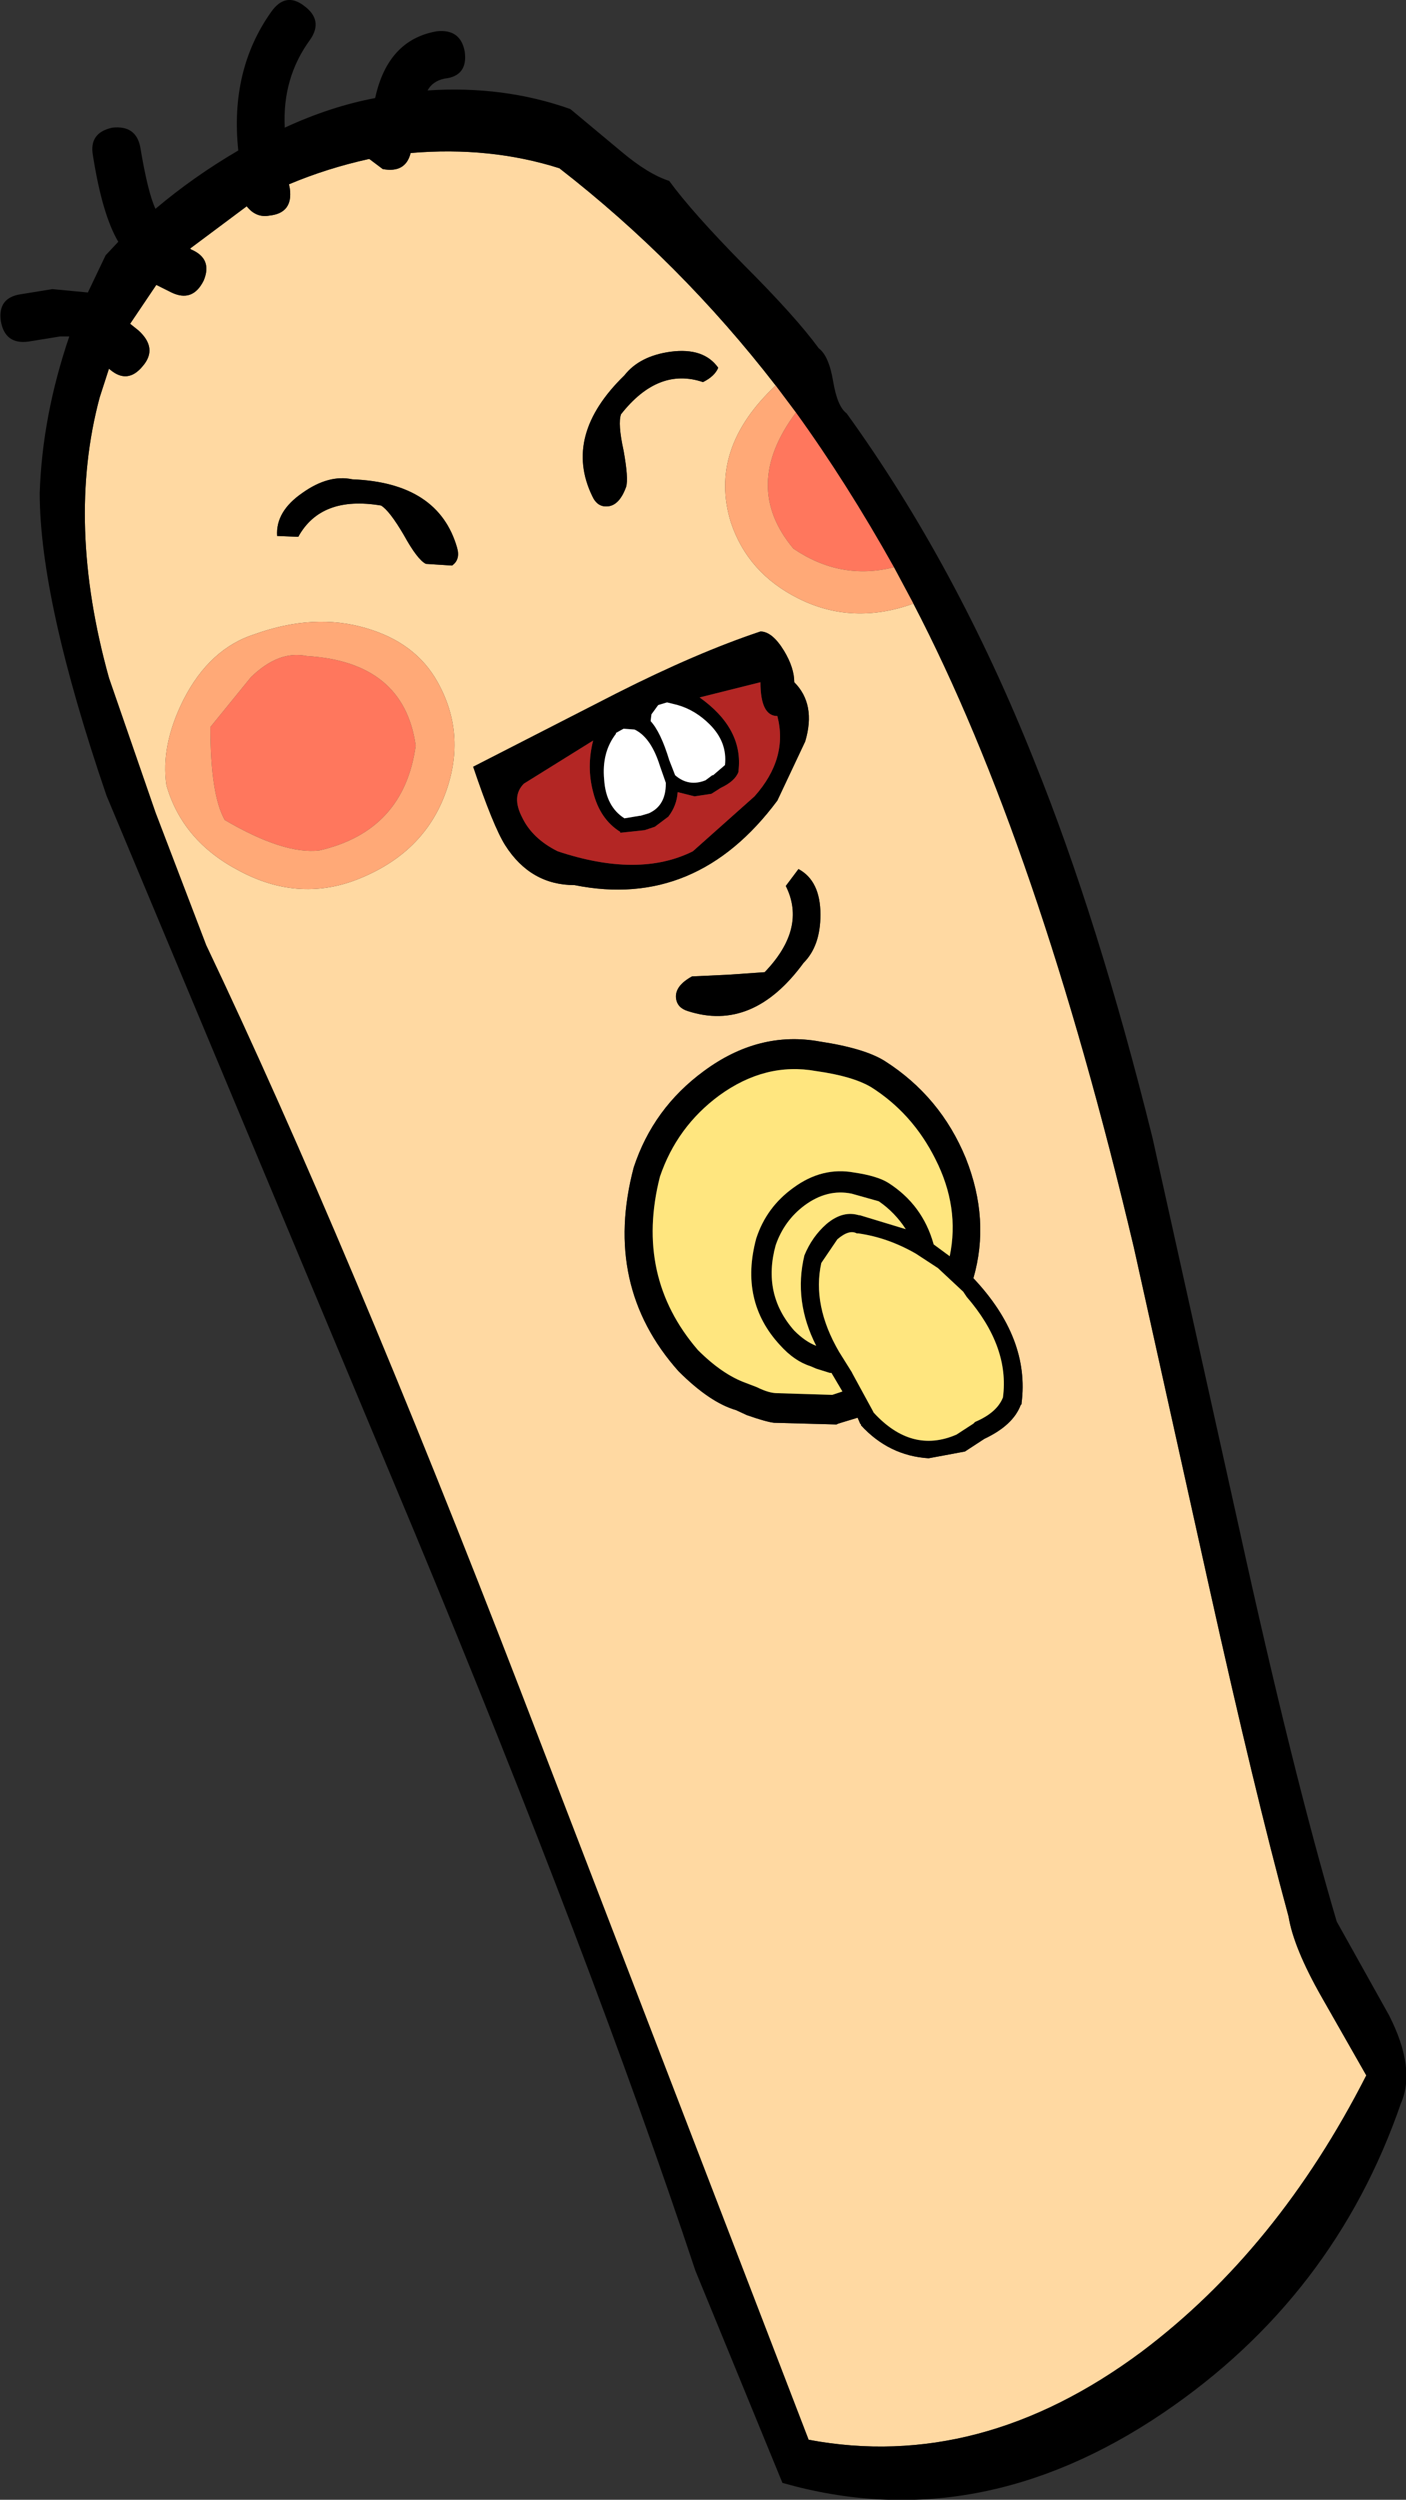
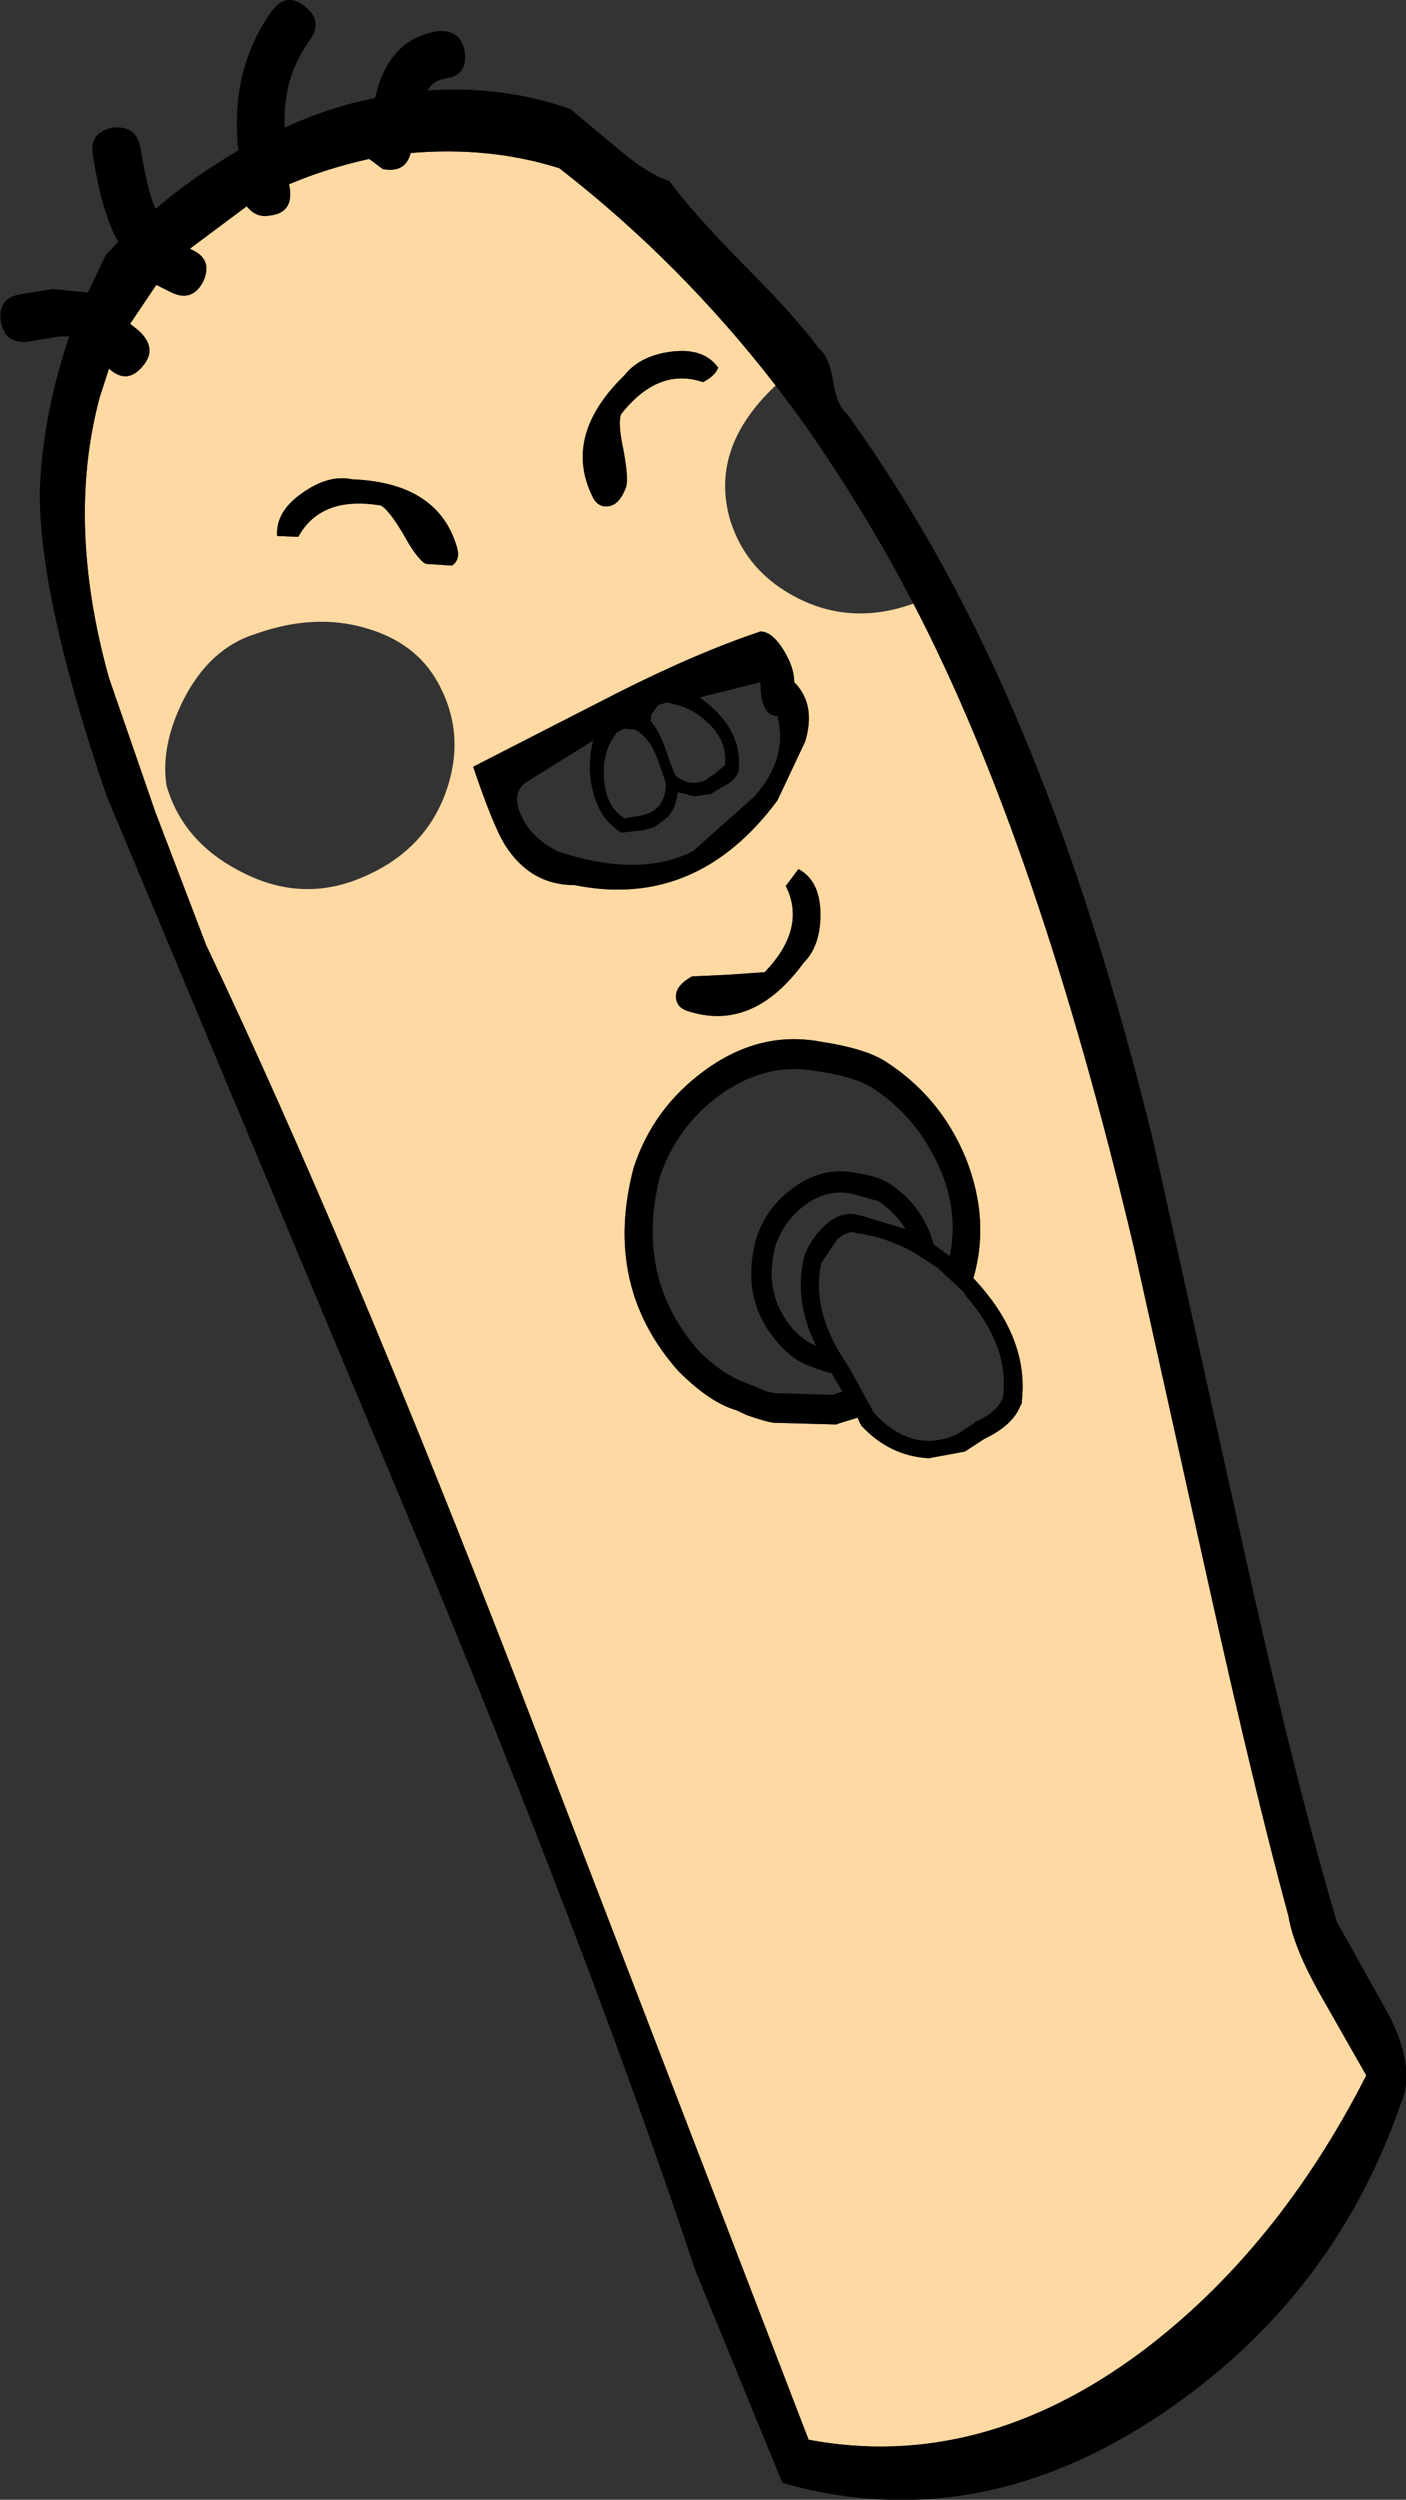
<svg xmlns="http://www.w3.org/2000/svg" height="147.85px" width="83.2px">
  <rect width="100%" height="100%" fill="#333333" stroke="none" />
  <g transform="matrix(1.0, 0.0, 0.0, 1.0, 162.5, 217.05)">
    <path d="M-108.45 -181.35 Q-101.05 -167.15 -95.4 -143.25 L-90.95 -123.2 Q-88.25 -111.05 -86.25 -103.7 -85.95 -101.85 -84.3 -98.95 L-81.65 -94.3 Q-86.9 -84.0 -94.95 -77.95 -104.5 -70.85 -114.65 -72.75 L-131.7 -117.05 Q-141.95 -143.6 -150.3 -161.15 L-153.3 -169.0 -156.05 -176.95 Q-158.6 -186.1 -156.6 -193.55 L-156.05 -195.25 -156.0 -195.2 Q-154.95 -194.3 -154.05 -195.4 -153.15 -196.45 -154.3 -197.5 L-154.8 -197.9 -153.25 -200.2 -152.35 -199.75 Q-151.1 -199.15 -150.45 -200.45 -149.9 -201.75 -151.2 -202.3 L-151.25 -202.35 -147.9 -204.85 Q-147.35 -204.15 -146.55 -204.3 -145.15 -204.45 -145.35 -205.9 L-145.4 -206.15 Q-143.15 -207.1 -140.65 -207.65 L-139.85 -207.05 Q-138.5 -206.8 -138.2 -208.0 -133.5 -208.4 -129.4 -207.1 -122.25 -201.55 -116.6 -194.25 -120.6 -190.5 -119.25 -186.15 -118.25 -183.15 -115.25 -181.65 -112.05 -180.05 -108.45 -181.35 M-120.9 -194.45 Q-120.2 -194.8 -120.0 -195.3 -120.85 -196.5 -122.8 -196.25 -124.65 -196.0 -125.55 -194.85 -129.2 -191.3 -127.45 -187.7 -127.15 -187.05 -126.55 -187.1 -125.85 -187.15 -125.45 -188.25 -125.3 -188.75 -125.6 -190.4 -125.95 -192.0 -125.75 -192.55 -123.55 -195.35 -120.9 -194.45 M-116.5 -169.7 L-114.85 -173.2 Q-114.2 -175.4 -115.5 -176.7 -115.5 -177.55 -116.1 -178.55 -116.8 -179.7 -117.5 -179.7 -121.25 -178.45 -126.0 -176.05 L-134.5 -171.7 Q-133.3 -168.15 -132.6 -167.05 -131.1 -164.7 -128.5 -164.7 -121.3 -163.25 -116.5 -169.7 M-116.0 -164.65 Q-114.75 -162.15 -117.25 -159.55 L-119.4 -159.4 -121.55 -159.3 Q-122.55 -158.75 -122.5 -158.05 -122.45 -157.45 -121.8 -157.25 -117.95 -156.0 -114.95 -160.1 -113.95 -161.1 -113.95 -162.95 -113.95 -164.95 -115.25 -165.65 L-116.0 -164.65 M-110.15 -154.3 Q-111.35 -155.05 -114.0 -155.45 -117.6 -156.1 -120.85 -153.7 -123.85 -151.5 -125.0 -148.0 -126.85 -141.0 -122.35 -135.95 -120.5 -134.1 -118.95 -133.65 L-118.3 -133.35 Q-117.15 -132.95 -116.7 -132.9 L-113.0 -132.8 -112.9 -132.85 -111.75 -133.2 -111.6 -132.85 -111.55 -132.8 -111.55 -132.75 Q-109.9 -130.95 -107.55 -130.8 L-105.4 -131.2 -104.25 -131.95 Q-102.55 -132.75 -102.1 -133.95 L-102.05 -134.0 -102.05 -134.05 Q-101.55 -137.9 -104.9 -141.45 -103.9 -144.9 -105.35 -148.55 -106.85 -152.2 -110.15 -154.3 M-137.3 -183.7 L-135.75 -183.6 Q-135.25 -183.95 -135.45 -184.65 -136.55 -188.5 -141.65 -188.7 -143.05 -189.0 -144.6 -187.9 -146.2 -186.8 -146.1 -185.35 L-144.85 -185.3 Q-143.5 -187.75 -139.95 -187.15 -139.45 -186.85 -138.6 -185.4 -137.8 -183.95 -137.3 -183.7 M-136.1 -170.25 Q-134.9 -173.65 -136.6 -176.7 -137.9 -179.05 -140.85 -179.9 -143.9 -180.8 -147.4 -179.55 -150.1 -178.7 -151.65 -175.65 -153.0 -172.95 -152.65 -170.6 -151.7 -167.3 -148.35 -165.55 -144.9 -163.7 -141.45 -165.0 -137.4 -166.55 -136.1 -170.25" fill="#ffd9a2" fill-rule="evenodd" stroke="none" />
    <path d="M-148.4 -208.15 Q-148.9 -212.9 -146.45 -216.35 -145.6 -217.55 -144.5 -216.7 -143.35 -215.85 -144.15 -214.7 -145.8 -212.45 -145.65 -209.5 -142.95 -210.75 -140.3 -211.25 -139.55 -214.7 -136.65 -215.2 -135.25 -215.35 -135.0 -214.0 -134.8 -212.55 -136.2 -212.4 -136.9 -212.25 -137.2 -211.7 -132.7 -212.0 -128.75 -210.6 L-125.75 -208.1 Q-124.15 -206.75 -122.9 -206.35 -121.55 -204.5 -118.5 -201.4 -115.4 -198.3 -114.05 -196.45 -113.45 -196.0 -113.2 -194.5 -112.95 -193.0 -112.4 -192.6 -105.9 -183.6 -101.3 -172.05 -97.5 -162.65 -94.3 -149.75 L-89.15 -126.55 Q-86.0 -112.2 -83.4 -103.4 L-80.3 -97.85 Q-78.7 -94.7 -79.6 -92.65 -83.55 -81.2 -93.65 -74.35 -104.65 -66.9 -116.2 -70.2 L-121.35 -82.75 Q-127.45 -101.1 -138.0 -126.5 L-156.2 -170.0 Q-160.15 -181.55 -160.15 -187.9 -160.0 -192.45 -158.4 -197.15 L-158.95 -197.15 -160.8 -196.85 Q-162.2 -196.65 -162.45 -198.05 -162.65 -199.45 -161.25 -199.65 L-159.4 -199.95 -157.3 -199.75 -156.25 -201.95 -155.5 -202.75 Q-156.45 -204.35 -157.0 -207.85 -157.25 -209.2 -155.85 -209.5 -154.45 -209.65 -154.2 -208.35 -153.75 -205.65 -153.3 -204.7 -151.05 -206.6 -148.4 -208.15 M-116.6 -194.25 Q-122.25 -201.55 -129.4 -207.1 -133.5 -208.4 -138.2 -208.0 -138.5 -206.8 -139.85 -207.05 L-140.65 -207.65 Q-143.15 -207.1 -145.4 -206.15 L-145.35 -205.9 Q-145.15 -204.45 -146.55 -204.3 -147.35 -204.15 -147.9 -204.85 L-151.25 -202.35 -151.2 -202.3 Q-149.9 -201.75 -150.45 -200.45 -151.1 -199.15 -152.35 -199.75 L-153.25 -200.2 -154.8 -197.9 -154.3 -197.5 Q-153.15 -196.45 -154.05 -195.4 -154.95 -194.3 -156.0 -195.2 L-156.05 -195.25 -156.6 -193.55 Q-158.6 -186.1 -156.05 -176.95 L-153.3 -169.0 -150.3 -161.15 Q-141.95 -143.6 -131.7 -117.05 L-114.65 -72.75 Q-104.5 -70.85 -94.95 -77.95 -86.9 -84.0 -81.65 -94.3 L-84.3 -98.95 Q-85.95 -101.85 -86.25 -103.7 -88.25 -111.05 -90.95 -123.2 L-95.4 -143.25 Q-101.05 -167.15 -108.45 -181.35 L-109.6 -183.5 Q-112.4 -188.5 -115.4 -192.65 L-116.6 -194.25 M-120.9 -194.45 Q-123.55 -195.35 -125.75 -192.55 -125.95 -192.0 -125.6 -190.4 -125.3 -188.75 -125.45 -188.25 -125.85 -187.15 -126.55 -187.1 -127.15 -187.05 -127.45 -187.7 -129.2 -191.3 -125.55 -194.85 -124.65 -196.0 -122.8 -196.25 -120.85 -196.5 -120.0 -195.3 -120.2 -194.8 -120.9 -194.45 M-116.5 -169.7 Q-121.3 -163.25 -128.5 -164.7 -131.1 -164.7 -132.6 -167.05 -133.3 -168.15 -134.5 -171.7 L-126.0 -176.05 Q-121.25 -178.45 -117.5 -179.7 -116.8 -179.7 -116.1 -178.55 -115.5 -177.55 -115.5 -176.7 -114.2 -175.4 -114.85 -173.2 L-116.5 -169.7 M-118.8 -171.4 Q-119.0 -170.85 -119.85 -170.45 L-120.4 -170.1 -121.4 -169.95 -122.4 -170.2 Q-122.45 -169.4 -122.95 -168.75 L-123.75 -168.15 -124.35 -167.95 -125.75 -167.8 -125.8 -167.8 -125.8 -167.85 Q-127.0 -168.6 -127.4 -170.2 -127.8 -171.7 -127.4 -173.25 L-131.5 -170.7 Q-132.25 -169.95 -131.6 -168.7 -131.0 -167.45 -129.5 -166.7 -124.7 -165.1 -121.5 -166.7 L-117.85 -169.95 Q-115.85 -172.2 -116.5 -174.7 -117.5 -174.7 -117.5 -176.7 L-121.1 -175.8 Q-118.5 -173.95 -118.8 -171.45 L-118.8 -171.4 M-116.0 -164.65 L-115.25 -165.65 Q-113.95 -164.95 -113.95 -162.95 -113.95 -161.1 -114.95 -160.1 -117.95 -156.0 -121.8 -157.25 -122.45 -157.45 -122.5 -158.05 -122.55 -158.75 -121.55 -159.3 L-119.4 -159.4 -117.25 -159.55 Q-114.75 -162.15 -116.0 -164.65 M-114.9 -145.75 Q-116.1 -144.85 -116.6 -143.4 -117.4 -140.5 -115.5 -138.35 -114.85 -137.7 -114.2 -137.45 -115.55 -140.1 -114.9 -142.8 -114.45 -143.9 -113.6 -144.65 -112.6 -145.5 -111.6 -145.15 L-111.7 -145.2 -108.9 -144.35 Q-109.55 -145.35 -110.5 -146.0 L-112.1 -146.45 Q-113.55 -146.75 -114.9 -145.75 M-110.15 -154.3 Q-106.85 -152.2 -105.35 -148.55 -103.9 -144.9 -104.9 -141.45 -101.55 -137.9 -102.05 -134.05 L-102.05 -134.0 -102.1 -133.95 Q-102.55 -132.75 -104.25 -131.95 L-105.4 -131.2 -107.55 -130.8 Q-109.9 -130.95 -111.55 -132.75 L-111.55 -132.8 -111.6 -132.85 -111.75 -133.2 -112.9 -132.85 -113.0 -132.8 -116.7 -132.9 Q-117.15 -132.95 -118.3 -133.35 L-118.95 -133.65 Q-120.5 -134.1 -122.35 -135.95 -126.85 -141.0 -125.0 -148.0 -123.85 -151.5 -120.85 -153.7 -117.6 -156.1 -114.0 -155.45 -111.35 -155.05 -110.15 -154.3 M-111.95 -147.7 Q-110.6 -147.5 -109.95 -147.1 -107.9 -145.8 -107.25 -143.45 L-106.3 -142.75 Q-105.7 -145.65 -107.15 -148.5 -108.5 -151.2 -110.95 -152.75 -112.05 -153.4 -114.2 -153.7 -117.2 -154.25 -119.95 -152.25 -122.45 -150.4 -123.45 -147.45 -124.95 -141.55 -121.2 -137.2 -119.75 -135.75 -118.35 -135.25 L-117.7 -135.0 Q-117.0 -134.65 -116.5 -134.65 L-113.25 -134.55 -112.65 -134.75 -113.3 -135.85 -113.4 -135.85 -114.2 -136.1 -114.55 -136.25 Q-115.5 -136.55 -116.35 -137.5 -118.75 -140.1 -117.75 -143.8 -117.15 -145.65 -115.55 -146.8 -113.85 -148.05 -111.95 -147.7 M-137.3 -183.7 Q-137.8 -183.95 -138.6 -185.4 -139.45 -186.85 -139.95 -187.15 -143.5 -187.75 -144.85 -185.3 L-146.1 -185.35 Q-146.2 -186.8 -144.6 -187.9 -143.05 -189.0 -141.65 -188.7 -136.55 -188.5 -135.45 -184.65 -135.25 -183.95 -135.75 -183.6 L-137.3 -183.7 M-126.05 -173.65 Q-126.9 -172.55 -126.75 -170.95 -126.65 -169.35 -125.55 -168.65 L-124.65 -168.8 -124.6 -168.8 -124.1 -168.95 Q-123.1 -169.4 -123.1 -170.7 L-123.1 -170.75 -123.45 -171.75 Q-123.95 -173.35 -124.85 -173.85 L-124.95 -173.9 -125.6 -173.95 -126.05 -173.7 -126.05 -173.65 M-123.0 -175.5 L-123.05 -175.5 -123.55 -175.35 -123.95 -174.8 -124.0 -174.4 Q-123.4 -173.75 -122.9 -172.1 L-122.55 -171.2 Q-121.75 -170.5 -120.75 -170.9 L-120.35 -171.2 -120.3 -171.2 -119.6 -171.8 Q-119.45 -173.15 -120.5 -174.2 -121.35 -175.05 -122.4 -175.35 L-123.0 -175.5 M-108.3 -142.9 Q-109.95 -143.85 -111.7 -144.1 L-111.8 -144.1 Q-112.25 -144.35 -112.95 -143.75 L-113.9 -142.35 Q-114.45 -139.85 -112.85 -137.1 L-112.1 -135.9 -112.05 -135.8 -110.85 -133.6 -110.8 -133.5 Q-108.55 -131.05 -105.9 -132.2 L-104.9 -132.85 -104.8 -132.95 Q-103.5 -133.5 -103.15 -134.4 -102.75 -137.4 -105.3 -140.35 L-105.5 -140.65 -107.0 -142.05 -108.3 -142.9" fill="#000000" fill-rule="evenodd" stroke="none" />
-     <path d="M-115.4 -192.65 Q-112.4 -188.5 -109.6 -183.5 -112.75 -182.7 -115.55 -184.6 -118.65 -188.3 -115.4 -192.65 M-147.65 -177.0 Q-146.0 -178.6 -144.35 -178.25 -138.6 -177.9 -137.9 -172.95 -138.6 -167.9 -143.6 -166.75 -145.7 -166.5 -149.2 -168.55 -150.05 -170.05 -150.05 -174.05 L-147.65 -177.0" fill="#ff775d" fill-rule="evenodd" stroke="none" />
-     <path d="M-108.45 -181.35 Q-112.05 -180.05 -115.25 -181.65 -118.25 -183.15 -119.25 -186.15 -120.6 -190.5 -116.6 -194.25 L-115.4 -192.65 Q-118.65 -188.3 -115.55 -184.6 -112.75 -182.7 -109.6 -183.5 L-108.45 -181.35 M-136.1 -170.25 Q-137.4 -166.55 -141.45 -165.0 -144.9 -163.7 -148.35 -165.55 -151.7 -167.3 -152.65 -170.6 -153.0 -172.95 -151.65 -175.65 -150.1 -178.7 -147.4 -179.55 -143.9 -180.8 -140.85 -179.9 -137.9 -179.05 -136.6 -176.7 -134.9 -173.65 -136.1 -170.25 M-147.65 -177.0 L-150.05 -174.05 Q-150.05 -170.05 -149.2 -168.55 -145.7 -166.5 -143.6 -166.75 -138.6 -167.9 -137.9 -172.95 -138.6 -177.9 -144.35 -178.25 -146.0 -178.6 -147.65 -177.0" fill="#ffa977" fill-rule="evenodd" stroke="none" />
-     <path d="M-118.8 -171.4 L-118.8 -171.45 Q-118.5 -173.95 -121.1 -175.8 L-117.5 -176.7 Q-117.5 -174.7 -116.5 -174.7 -115.85 -172.2 -117.85 -169.95 L-121.5 -166.7 Q-124.7 -165.1 -129.5 -166.7 -131.0 -167.45 -131.6 -168.7 -132.25 -169.95 -131.5 -170.7 L-127.4 -173.25 Q-127.8 -171.7 -127.4 -170.2 -127.0 -168.6 -125.8 -167.85 L-125.8 -167.8 -125.75 -167.8 -124.35 -167.95 -123.75 -168.15 -122.95 -168.75 Q-122.45 -169.4 -122.4 -170.2 L-121.4 -169.95 -120.4 -170.1 -119.85 -170.45 Q-119.0 -170.85 -118.8 -171.4" fill="#b32624" fill-rule="evenodd" stroke="none" />
-     <path d="M-114.9 -145.75 Q-113.55 -146.75 -112.1 -146.45 L-110.5 -146.0 Q-109.55 -145.35 -108.9 -144.35 L-111.7 -145.2 -111.6 -145.15 Q-112.6 -145.5 -113.6 -144.65 -114.45 -143.9 -114.9 -142.8 -115.55 -140.1 -114.2 -137.45 -114.85 -137.7 -115.5 -138.35 -117.4 -140.5 -116.6 -143.4 -116.1 -144.85 -114.9 -145.75 M-111.95 -147.7 Q-113.85 -148.05 -115.55 -146.8 -117.15 -145.65 -117.75 -143.8 -118.75 -140.1 -116.35 -137.5 -115.5 -136.55 -114.55 -136.25 L-114.2 -136.1 -113.4 -135.85 -113.3 -135.85 -112.65 -134.75 -113.25 -134.55 -116.5 -134.65 Q-117.0 -134.65 -117.7 -135.0 L-118.35 -135.25 Q-119.75 -135.75 -121.2 -137.2 -124.95 -141.55 -123.45 -147.45 -122.45 -150.4 -119.95 -152.25 -117.2 -154.25 -114.2 -153.7 -112.05 -153.4 -110.95 -152.75 -108.5 -151.2 -107.15 -148.5 -105.7 -145.65 -106.3 -142.75 L-107.25 -143.45 Q-107.9 -145.8 -109.95 -147.1 -110.6 -147.5 -111.95 -147.7 M-108.3 -142.9 L-107.0 -142.05 -105.5 -140.65 -105.3 -140.35 Q-102.75 -137.4 -103.15 -134.4 -103.5 -133.5 -104.8 -132.95 L-104.9 -132.85 -105.9 -132.2 Q-108.55 -131.05 -110.8 -133.5 L-110.85 -133.6 -112.05 -135.8 -112.1 -135.9 -112.85 -137.1 Q-114.45 -139.85 -113.9 -142.35 L-112.95 -143.75 Q-112.25 -144.35 -111.8 -144.1 L-111.7 -144.1 Q-109.95 -143.85 -108.3 -142.9" fill="#ffe67f" fill-rule="evenodd" stroke="none" />
-     <path d="M-123.0 -175.5 L-122.4 -175.35 Q-121.35 -175.05 -120.5 -174.2 -119.45 -173.15 -119.6 -171.8 L-120.3 -171.2 -120.35 -171.2 -120.75 -170.9 Q-121.75 -170.5 -122.55 -171.2 L-122.9 -172.1 Q-123.4 -173.75 -124.0 -174.4 L-123.95 -174.8 -123.55 -175.35 -123.05 -175.5 -123.0 -175.5 M-126.05 -173.65 L-126.05 -173.7 -125.6 -173.95 -124.95 -173.9 -124.85 -173.85 Q-123.95 -173.35 -123.45 -171.75 L-123.1 -170.75 -123.1 -170.7 Q-123.1 -169.4 -124.1 -168.95 L-124.6 -168.8 -124.65 -168.8 -125.55 -168.65 Q-126.65 -169.35 -126.75 -170.95 -126.9 -172.55 -126.05 -173.65" fill="#ffffff" fill-rule="evenodd" stroke="none" />
  </g>
</svg>